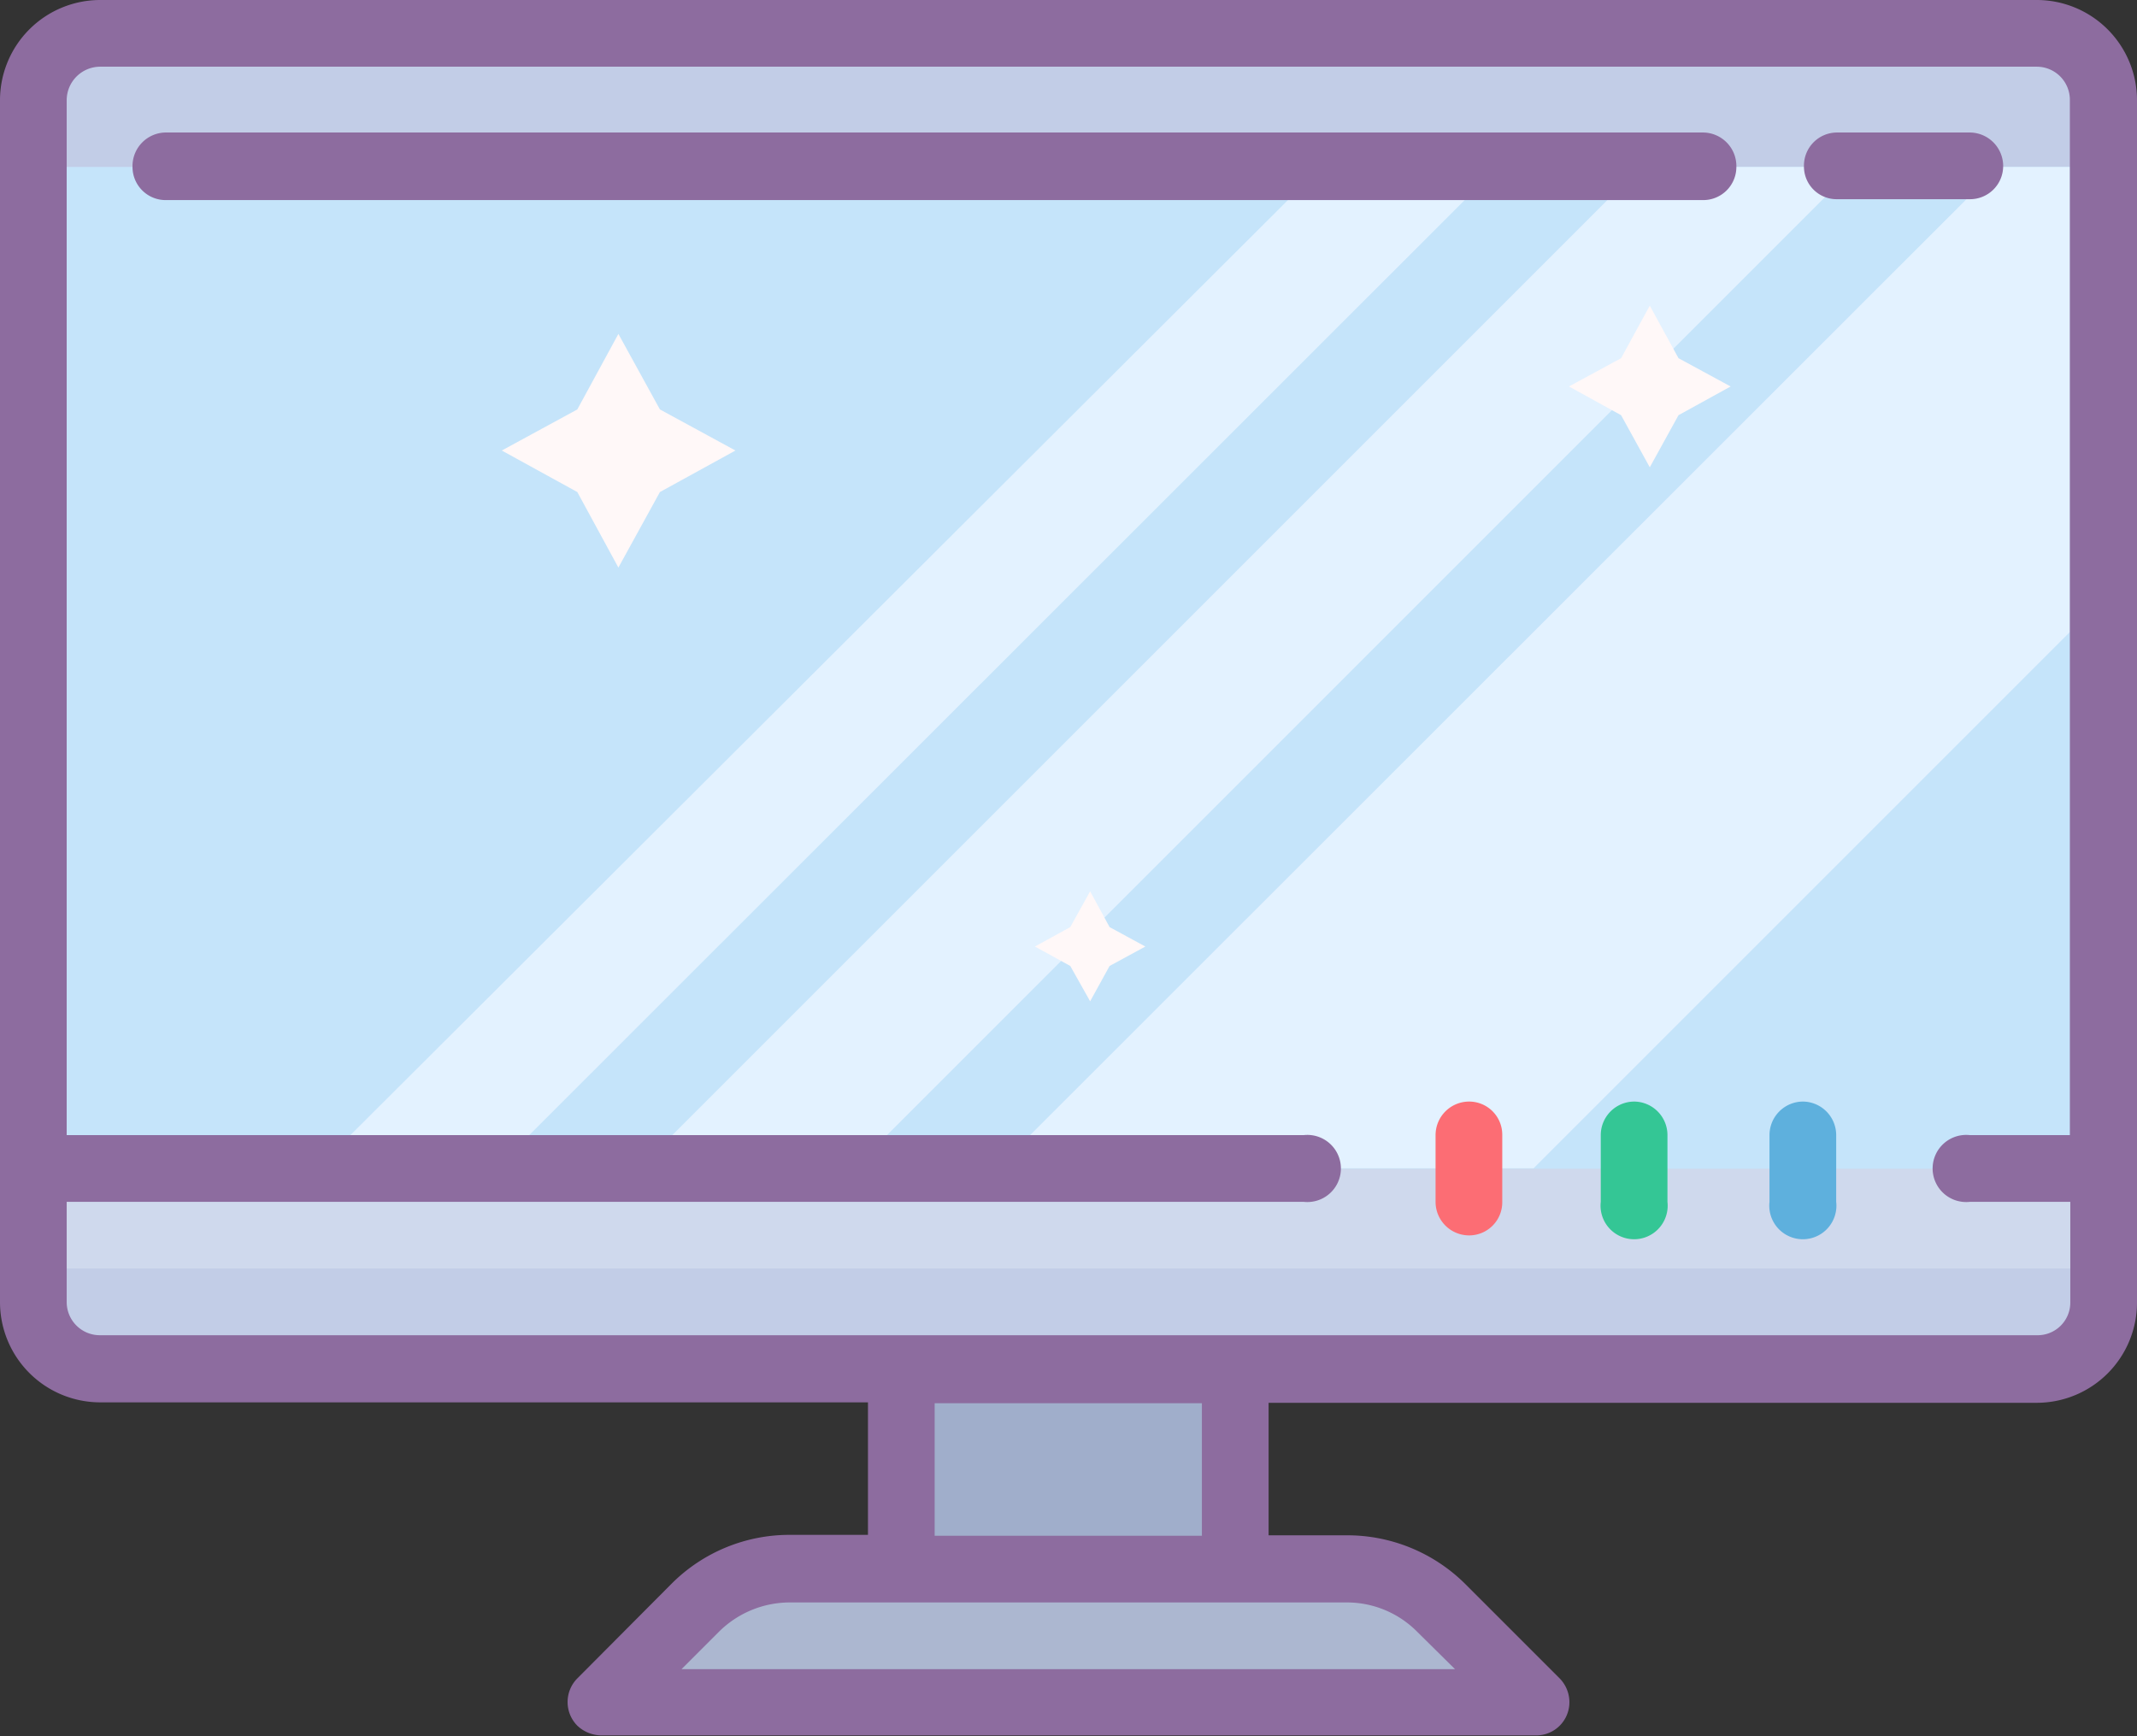
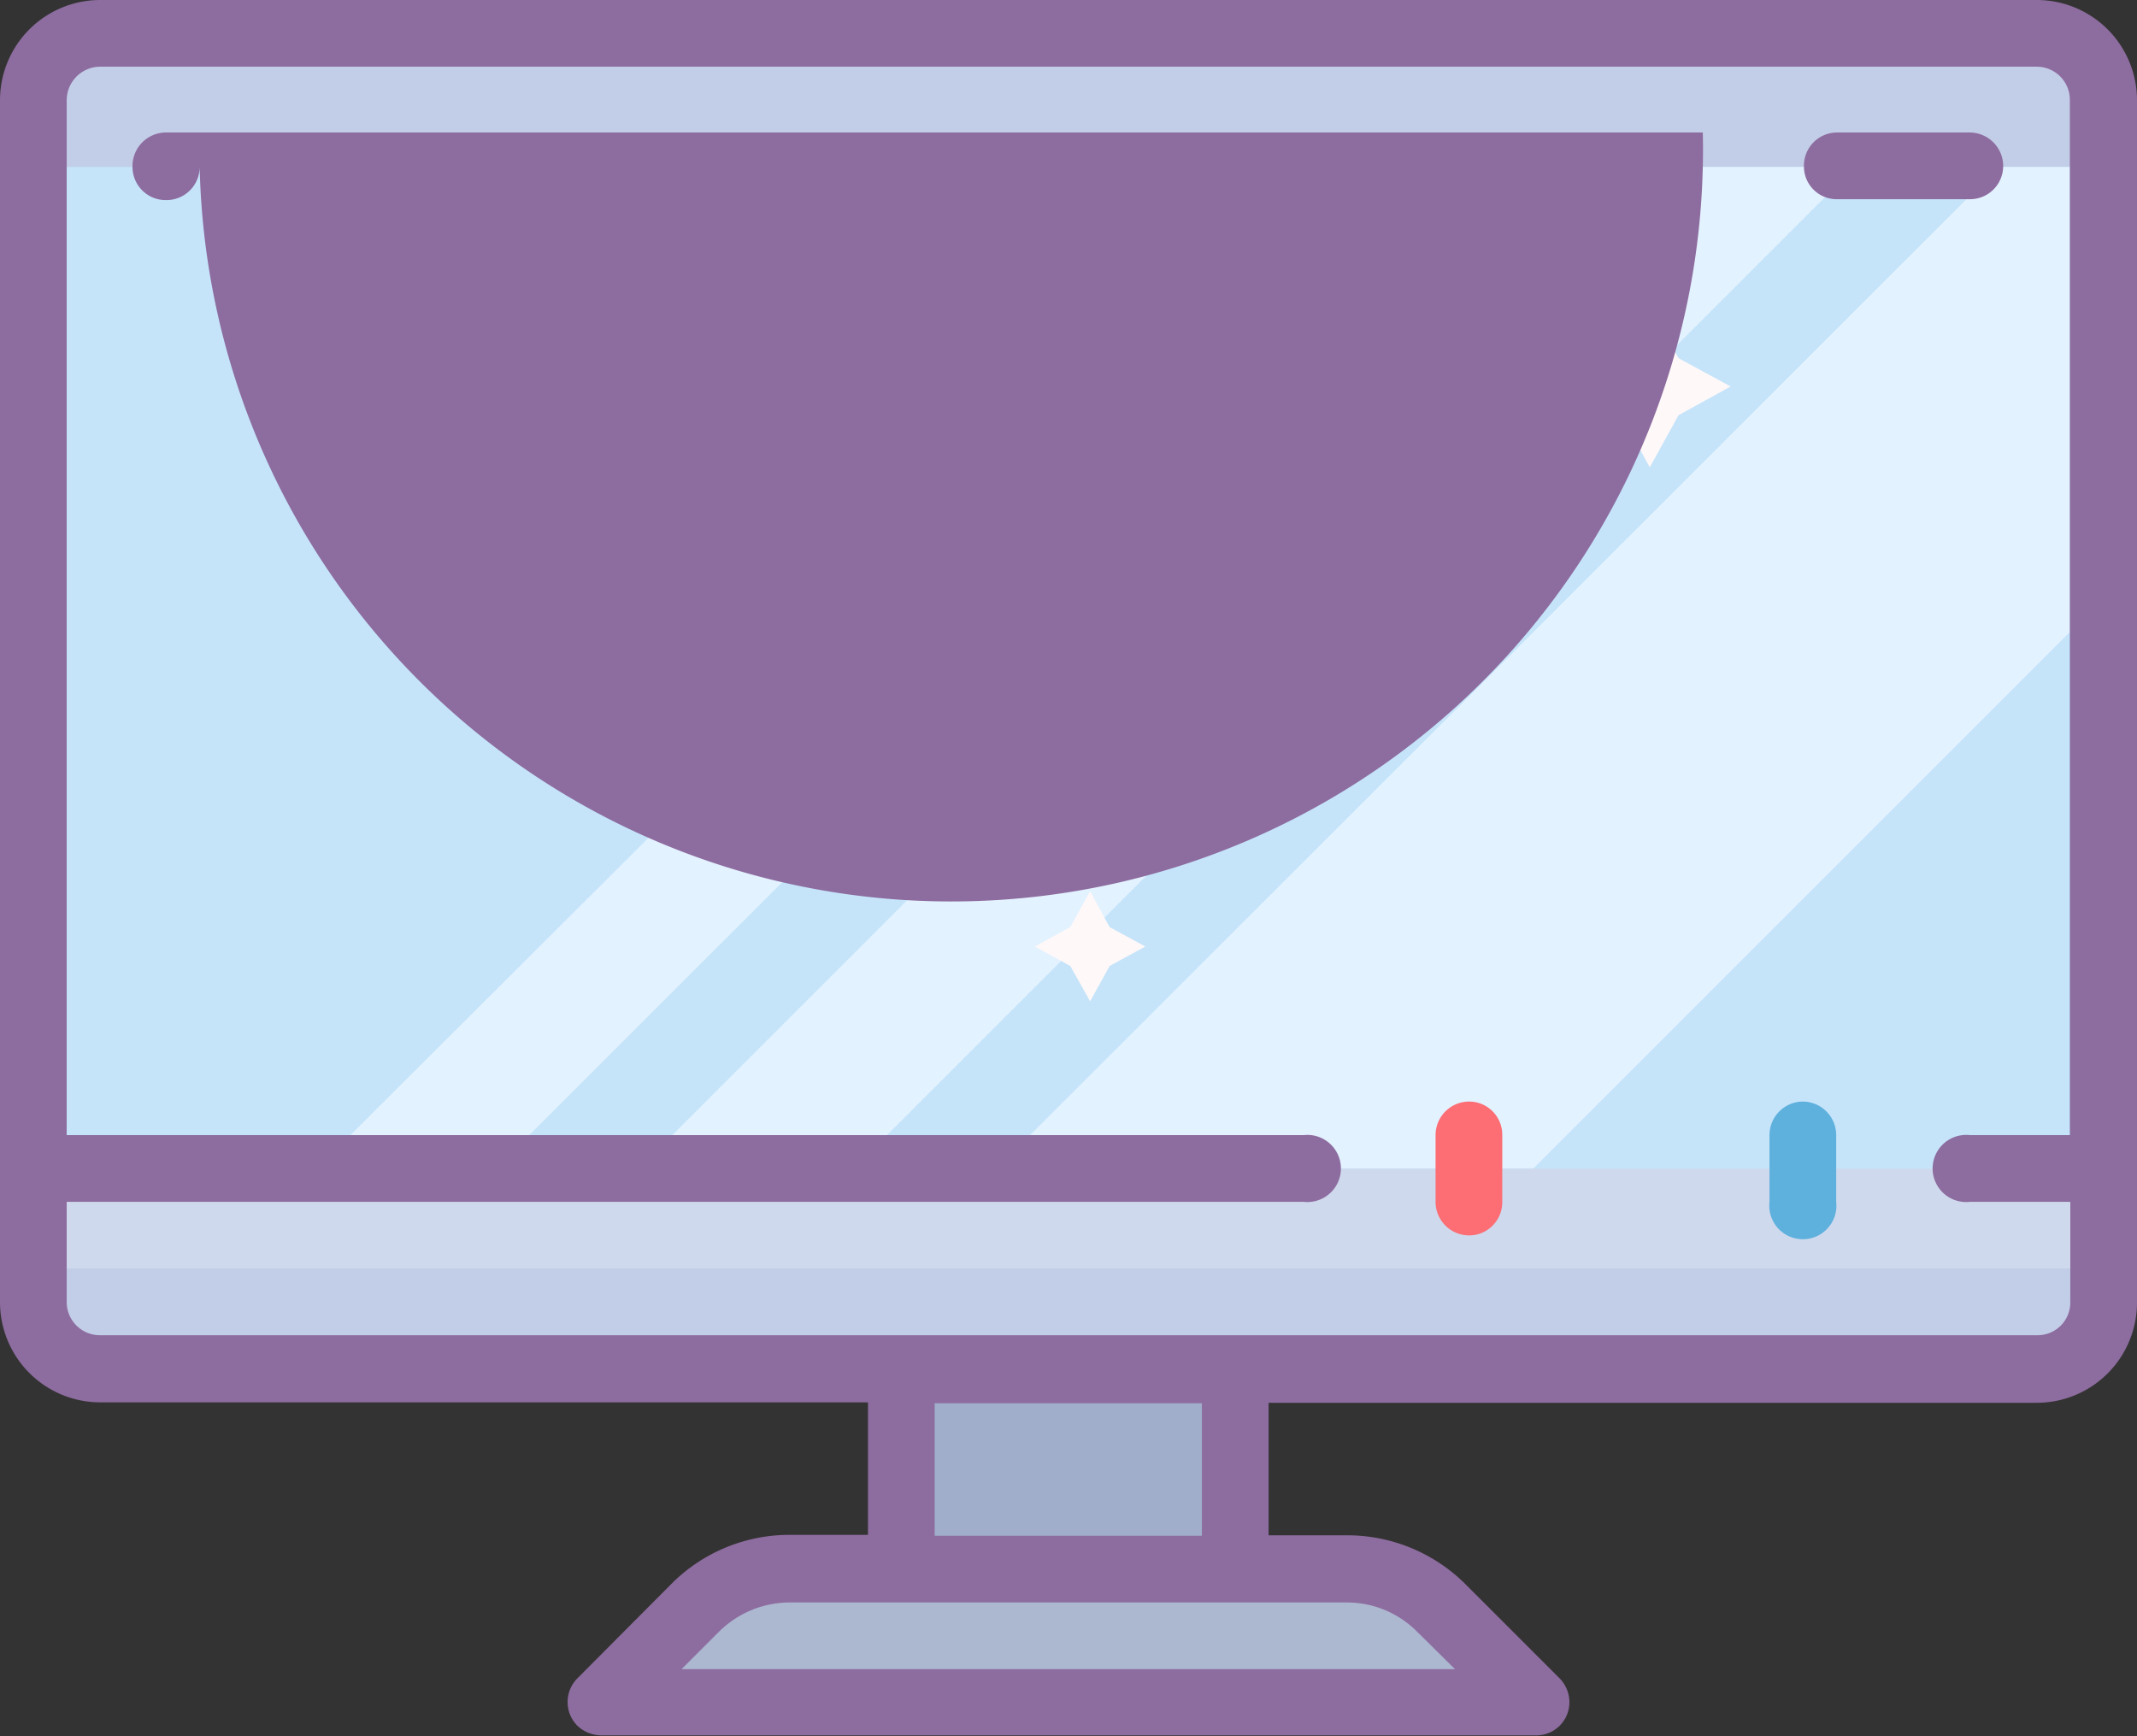
<svg xmlns="http://www.w3.org/2000/svg" viewBox="0 0 48.38 39.31">
  <rect x="0" y="0" width="48.38" height="39.31" fill="#333333" stroke="none" />
  <defs>
    <clipPath id="a">
      <rect width="48.38" height="39.31" fill="none" />
    </clipPath>
  </defs>
  <title>Artboard 1</title>
  <g clip-path="url(#a)">
    <path d="M34,38.55H14.36l2.27-3H31.75Z" fill="#acb7d0" />
    <rect x="20.41" y="30.99" width="7.56" height="4.53" fill="#a0aecb" />
    <rect x="0.76" y="0.76" width="46.86" height="30.23" rx="2" fill="#c2cde7" />
    <rect x="0.76" y="26.45" width="46.86" height="2.27" fill="#cfd9ed" />
    <rect x="0.76" y="3.78" width="46.86" height="22.68" fill="#c5e4fa" />
    <path d="M34.72,26.45,46.86,14.31V3.78H45.25L22.57,26.45Z" fill="#e3f2ff" />
    <path d="M14.47,26.45h4.86L42,3.78H37.14Z" fill="#e3f2ff" />
    <path d="M11.23,26.45,33.91,3.78h-4L7.18,26.45Z" fill="#e3f2ff" />
    <path d="M14,7.56l.94,1.71,1.71.93-1.71.94L14,12.85l-.93-1.71-1.71-.94,1.71-.93Z" fill="#fff8f8" />
    <path d="M37.35,6.92,38,8.11l1.18.64L38,9.4l-.65,1.18L36.7,9.4l-1.18-.65,1.18-.64Z" fill="#fff8f8" />
    <path d="M24.68,20.18l.44.81.81.44-.81.44-.44.8-.45-.8-.8-.44.8-.44Z" fill="#fff8f8" />
    <path d="M46.11,0H2.27A2.27,2.27,0,0,0,0,2.27V29.48a2.27,2.27,0,0,0,2.27,2.27H19.65v3H17.88a3.77,3.77,0,0,0-2.67,1.1L13.07,38a.76.76,0,0,0,0,1.07.8.8,0,0,0,.55.22H34.77a.75.75,0,0,0,.76-.75.77.77,0,0,0-.22-.54l-2.14-2.14a3.79,3.79,0,0,0-2.68-1.1H28.72v-3H46.11a2.27,2.27,0,0,0,2.27-2.27h0V2.27A2.27,2.27,0,0,0,46.11,0ZM30.49,36.28a2.24,2.24,0,0,1,1.6.67l.85.84H15.43l.84-.84a2.28,2.28,0,0,1,1.61-.67Zm-3.28-1.51H21.16v-3h6.05Zm18.9-4.54H2.27a.75.75,0,0,1-.76-.75h0V27.21h28a.76.76,0,1,0,0-1.51h-28V2.27a.76.76,0,0,1,.76-.76H46.11a.75.75,0,0,1,.75.76h0V25.7H44.6a.76.76,0,1,0,0,1.51h2.27v2.27a.74.74,0,0,1-.76.75Z" fill="#8d6c9f" />
    <path d="M33.26,24.94a.76.76,0,0,0-.76.76h0v1.51a.76.76,0,0,0,.76.76.75.75,0,0,0,.75-.76V25.7a.75.75,0,0,0-.75-.76Z" fill="#fc6d74" />
-     <path d="M37,24.94a.76.76,0,0,0-.76.76h0v1.51a.76.76,0,1,0,1.51,0V25.7a.76.76,0,0,0-.75-.76Z" fill="#34c695" />
    <path d="M40.82,24.94a.76.76,0,0,0-.76.76h0v1.51a.76.76,0,1,0,1.51,0V25.7a.76.76,0,0,0-.75-.76Z" fill="#5eb0dd" />
    <path d="M45.35,3.78A.76.76,0,0,0,44.59,3h-3a.75.75,0,0,0-.75.76.74.74,0,0,0,.75.75h3a.75.75,0,0,0,.76-.75Z" fill="#8d6c9f" />
-     <path d="M38.55,3H3.78A.76.76,0,0,0,3,3.78a.75.75,0,0,0,.76.75H38.55a.75.75,0,0,0,.76-.75A.76.76,0,0,0,38.55,3Z" fill="#8d6c9f" />
+     <path d="M38.55,3H3.78A.76.76,0,0,0,3,3.78a.75.75,0,0,0,.76.75a.75.75,0,0,0,.76-.75A.76.76,0,0,0,38.55,3Z" fill="#8d6c9f" />
  </g>
</svg>